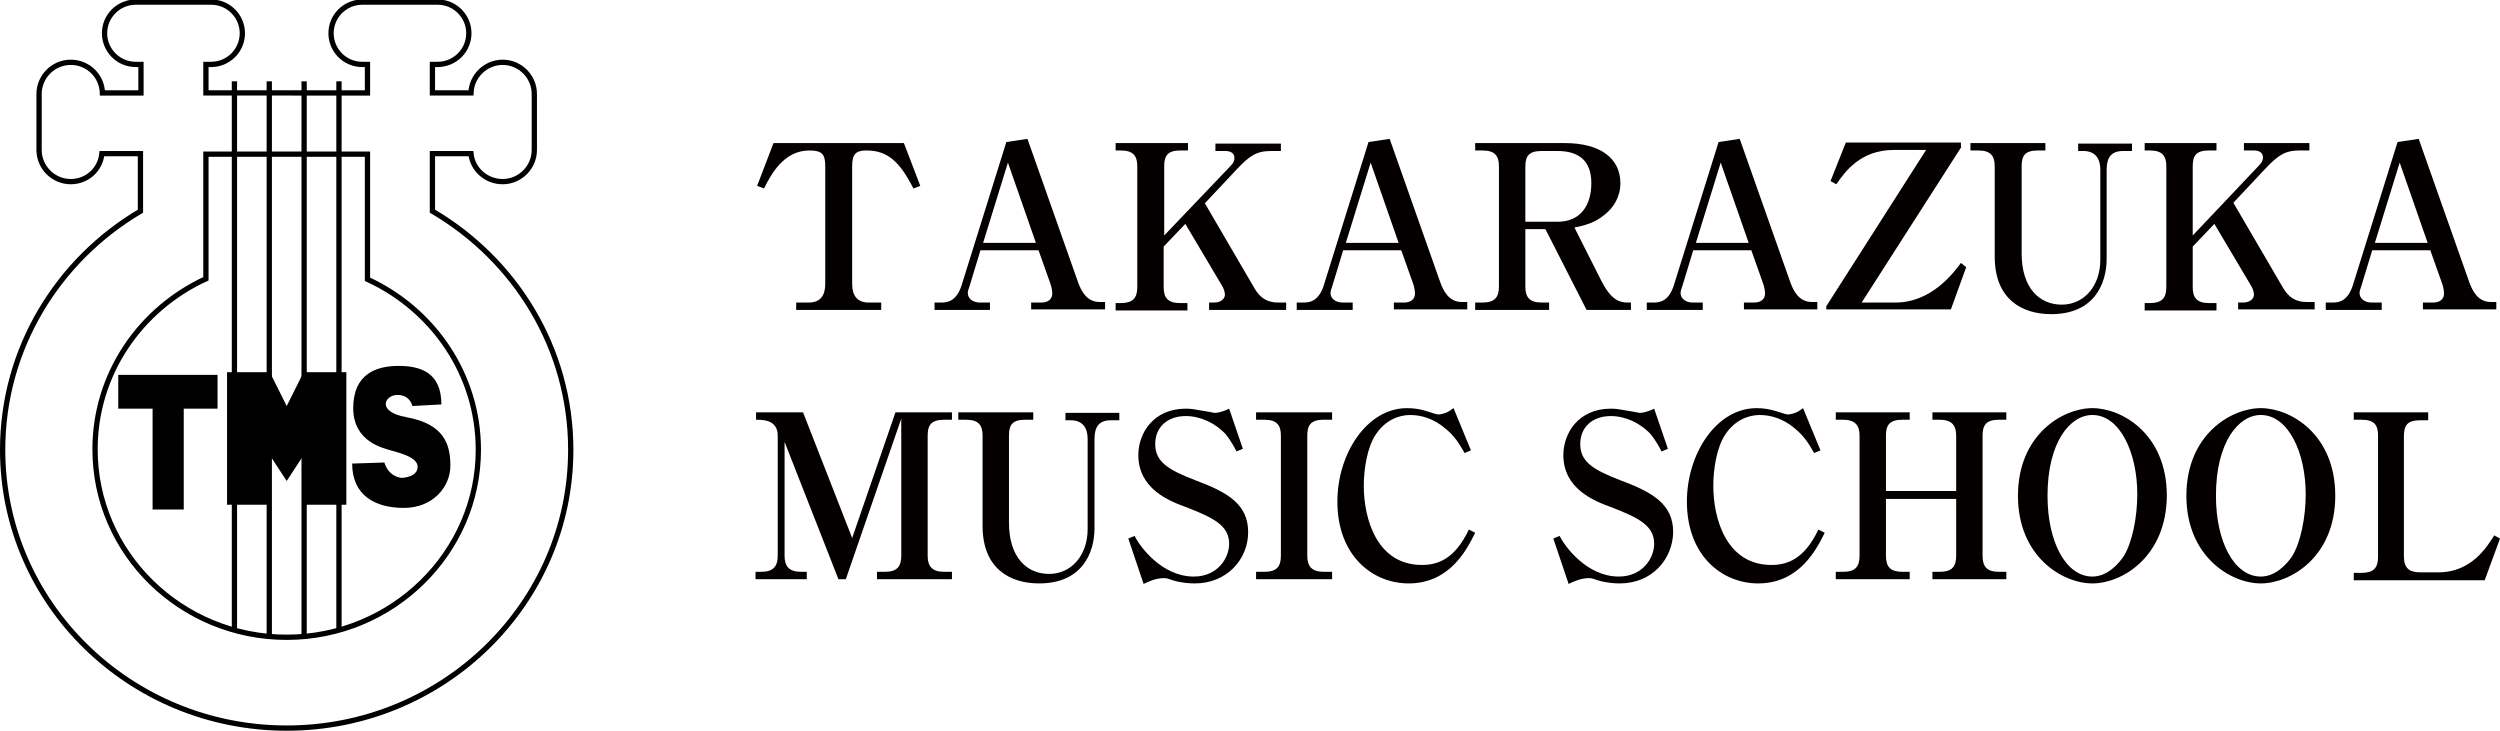
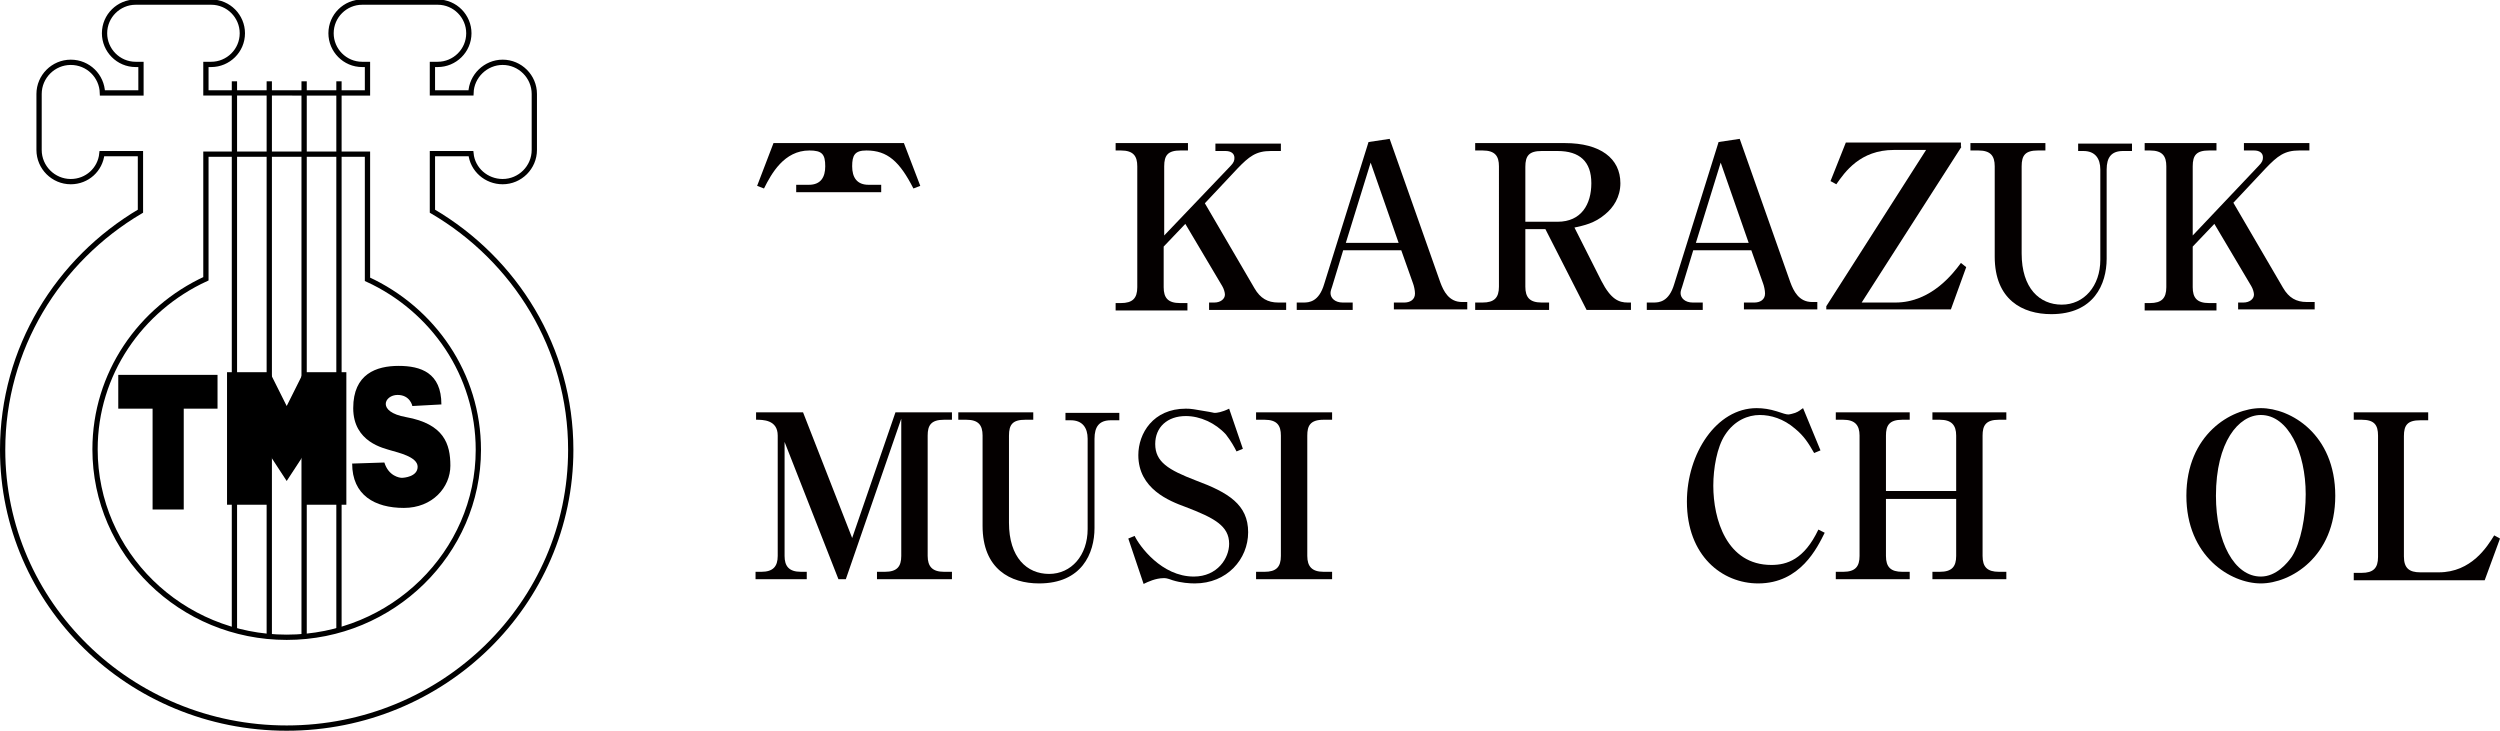
<svg xmlns="http://www.w3.org/2000/svg" version="1.1" id="レイヤー_1" x="0px" y="0px" width="473.5px" height="138.4px" viewBox="0 0 473.5 138.4" style="enable-background:new 0 0 473.5 138.4;" xml:space="preserve">
  <style type="text/css">
	.st0{fill:none;stroke:#000000;}
	.st1{fill:#040000;}
</style>
  <g>
    <polygon points="54.3,91.1 51.1,86.2 51.1,95.6 43,95.6 43,70.5 51.1,70.5 54.3,76.9 57.5,70.5 65.6,70.5 65.6,95.6 57.5,95.6    57.5,86.2 54.3,91.1  " />
    <path d="M78.1,76.9l5.5-0.3c0-6-3.9-7.3-8.1-7.3c-4.2,0-8.6,1.5-8.6,8c0,6.5,5.9,7.6,7.1,8c1.3,0.4,5.1,1.2,5.1,3.1   c0,1.9-2.6,2.1-3,2.1c-0.4,0-2.5-0.3-3.3-2.9l-6.1,0.2c0,6,4.3,8.4,9.8,8.4c5.4,0,8.8-3.9,8.8-8c0-4.1-1.2-7.9-8.4-9.2   c-5.6-1-4.1-4.2-1.6-4.2C77.7,74.8,78.1,76.9,78.1,76.9L78.1,76.9z" />
    <path class="st0" d="M64.2,15.4v103.9 M57.6,15.4v105.1 M44.4,15.4v103.9 M51,15.4v105.1" />
    <path class="st0" d="M54.3,137.9c29.7,0,53.8-23.6,53.8-52.7c0-19.2-10.5-36-26.2-45.2V29.1h7.3h0c0.3,3,2.9,5.3,6,5.3   c3.3,0,6-2.7,6-6V17.8c0-3.3-2.7-6-6-6c-3.2,0-5.9,2.6-6,5.8h0h-7.3v-5.4h1c3.2,0,5.9-2.6,5.9-5.9c0-3.2-2.6-5.9-5.9-5.9H68.6   c-3.2,0-5.9,2.6-5.9,5.9c0,3.2,2.6,5.9,5.9,5.9h1v5.4H54.3H39v-5.4h1c3.2,0,5.9-2.6,5.9-5.9c0-3.2-2.6-5.9-5.9-5.9H25.7   c-3.2,0-5.9,2.6-5.9,5.9c0,3.2,2.6,5.9,5.9,5.9h1v5.4h-7.3h0c-0.1-3.2-2.7-5.8-6-5.8c-3.3,0-6,2.7-6,6v10.6c0,3.3,2.7,6,6,6   c3.1,0,5.6-2.3,5.9-5.3h0h7.3V40C11,49.2,0.5,66,0.5,85.2C0.5,114.3,24.6,137.9,54.3,137.9L54.3,137.9L54.3,137.9z M54.3,120.7   c-20,0-36.3-15.9-36.3-35.6c0-14.3,8.6-26.6,21-32.3h0V34.7v-5.5h15.3l0,0h15.3v5.5v18.2h0c12.4,5.7,21,18,21,32.3   C90.6,104.7,74.3,120.7,54.3,120.7L54.3,120.7L54.3,120.7z" />
    <polygon points="41.2,71 22.4,71 22.4,77.4 28.9,77.4 28.9,96.5 34.8,96.5 34.8,77.4 41.2,77.4 41.2,71  " />
  </g>
  <g>
    <path class="st1" d="M158.8,109.7l-10.2-26v21.6c0,1.9,0.8,3,3.1,3h1.1v1.4h-9.7v-1.4h1.1c2.2,0,3.1-1,3.1-3V82.5c0-3-2.8-3-4.1-3   v-1.4h8.9l9.3,23.8l8.2-23.8h10.7v1.4h-1.5c-2.5,0-3.1,1.1-3.1,3v22.8c0,2,0.9,3,3.1,3h1.5v1.4h-14.2v-1.4h1.5c2.3,0,3.1-1,3.1-3   v-26l-10.5,30.4H158.8z" />
    <path class="st1" d="M211.9,79.6h-1.5c-2.2,0-3.1,1.2-3.1,3.5V100c0,4.8-2.4,10.5-10.5,10.5c-5.4,0-10.7-2.7-10.7-10.9V82.5   c0-2-0.8-3-3.1-3h-1.5v-1.4h14.2v1.4h-1.5c-2.4,0-3.1,0.9-3.1,3V99c0,6.6,3.4,9.7,7.6,9.7c4.2,0,7.3-3.5,7.3-8.5V83.1   c0-2.1-1-3.5-3.2-3.5h-1v-1.4h10.2V79.6z" />
    <path class="st1" d="M226.3,110.5c-1,0-2.6-0.1-4.2-0.6c-1.1-0.4-1.3-0.4-1.7-0.4c-1.5,0-3,0.7-3.8,1.1l-2.9-8.6l1.2-0.5   c0.9,1.9,5.1,7.7,11.2,7.7c4.5,0,6.7-3.5,6.7-6.2c0-3.4-2.8-4.9-8.3-7c-3-1.1-8.9-3.4-8.9-9.8c0-4.1,2.8-8.8,9-8.8   c1.1,0,1.4,0.1,4.4,0.6c0.7,0.1,0.8,0.2,1.1,0.2c0.3,0,1.3-0.1,2.7-0.8l2.6,7.6l-1.2,0.5c-0.4-0.8-1-1.9-2-3.2   c-2-2.2-4.9-3.5-7.6-3.5c-3.5,0-5.8,2.1-5.8,5.3c0,3.4,2.5,4.9,7.7,6.9c6.2,2.3,9.9,4.6,9.9,9.8   C236.4,105.9,232.4,110.5,226.3,110.5z" />
    <path class="st1" d="M237.9,109.7v-1.4h1.6c2.2,0,3.1-0.9,3.1-3V82.5c0-1.9-0.7-3-3.1-3h-1.6v-1.4h14.4v1.4h-1.6   c-2.6,0-3.1,1.2-3.1,3v22.8c0,2,0.9,3,3.1,3h1.6v1.4H237.9z" />
-     <path class="st1" d="M266.8,110.5c-6.8,0-13.5-5.2-13.5-15.5c0-9.1,5.6-17.7,13.2-17.7c1.3,0,2.6,0.2,3.8,0.6   c1.2,0.4,1.8,0.6,2.2,0.6c0.3,0,1-0.2,1.3-0.3c0.8-0.3,1-0.6,1.5-0.9l3.3,8l-1.2,0.5c-1.1-1.9-1.9-3.2-3.6-4.6   c-2.2-1.9-4.6-2.6-6.7-2.6c-2.2,0-4.8,1-6.6,3.8c-1.5,2.3-2.2,6.3-2.2,9.6c0,6.3,2.5,15,11,15c2.9,0,6.2-1,8.9-6.7l1.2,0.6   C278,103.7,274.8,110.5,266.8,110.5z" />
-     <path class="st1" d="M306.8,110.5c-1,0-2.6-0.1-4.2-0.6c-1.1-0.4-1.3-0.4-1.7-0.4c-1.5,0-3,0.7-3.8,1.1l-2.9-8.6l1.2-0.5   c0.9,1.9,5.1,7.7,11.2,7.7c4.5,0,6.7-3.5,6.7-6.2c0-3.4-2.8-4.9-8.3-7c-3-1.1-8.9-3.4-8.9-9.8c0-4.1,2.8-8.8,9-8.8   c1.1,0,1.4,0.1,4.4,0.6c0.7,0.1,0.8,0.2,1.1,0.2c0.3,0,1.3-0.1,2.7-0.8l2.6,7.6l-1.2,0.5c-0.4-0.8-1-1.9-2-3.2   c-2-2.2-4.9-3.5-7.6-3.5c-3.5,0-5.8,2.1-5.8,5.3c0,3.4,2.5,4.9,7.7,6.9c6.2,2.3,9.9,4.6,9.9,9.8   C316.8,105.9,312.9,110.5,306.8,110.5z" />
    <path class="st1" d="M333,110.5c-6.8,0-13.5-5.2-13.5-15.5c0-9.1,5.6-17.7,13.2-17.7c1.3,0,2.5,0.2,3.8,0.6   c1.2,0.4,1.8,0.6,2.2,0.6c0.3,0,1-0.2,1.3-0.3c0.8-0.3,1-0.6,1.5-0.9l3.3,8l-1.2,0.5c-1.1-1.9-1.9-3.2-3.6-4.6   c-2.2-1.9-4.6-2.6-6.7-2.6c-2.2,0-4.8,1-6.6,3.8c-1.5,2.3-2.2,6.3-2.2,9.6c0,6.3,2.5,15,11,15c2.9,0,6.2-1,8.9-6.7l1.2,0.6   C344.2,103.7,341,110.5,333,110.5z" />
    <path class="st1" d="M366,109.7v-1.4h1.4c2.3,0,3.1-1,3.1-3V94.5h-13.3v10.8c0,2.1,0.9,3,3.1,3h1.4v1.4h-14v-1.4h1.4   c2.3,0,3.1-1,3.1-3V82.5c0-2-0.9-3-3.1-3h-1.4v-1.4h14v1.4h-1.4c-2.5,0-3.1,1.1-3.1,3v10.5h13.3V82.5c0-2-0.9-3-3.1-3H366v-1.4h14   v1.4h-1.4c-2.5,0-3.1,1.1-3.1,3v22.8c0,2.1,0.9,3,3.1,3h1.4v1.4H366z" />
-     <path class="st1" d="M396.3,110.5c-5.7,0-14.1-5.1-14.1-16.6c0-11.6,8.5-16.6,14.1-16.6c5.6,0,14.1,4.9,14.1,16.6   C410.3,105.5,401.9,110.5,396.3,110.5z M396.3,78.6c-4.2,0-8.5,5.1-8.5,15.3c0,8.8,3.5,15.3,8.5,15.3c2.9,0,5-2.5,5.9-3.8   c1.7-2.7,2.6-7.6,2.6-11.8C404.8,85.7,401.5,78.6,396.3,78.6z" />
    <path class="st1" d="M428.2,110.5c-5.7,0-14.1-5.1-14.1-16.6c0-11.6,8.5-16.6,14.1-16.6c5.6,0,14.1,4.9,14.1,16.6   C442.3,105.5,433.8,110.5,428.2,110.5z M428.2,78.6c-4.2,0-8.5,5.1-8.5,15.3c0,8.8,3.5,15.3,8.5,15.3c2.9,0,5-2.5,5.9-3.8   c1.7-2.7,2.6-7.6,2.6-11.8C436.7,85.7,433.4,78.6,428.2,78.6z" />
    <path class="st1" d="M459.9,79.6h-1.5c-2.4,0-3.1,0.9-3.1,3v22.8c0,2.2,1,3,3.1,3h3.5c6.2,0,9.2-4.9,10.5-7l1.1,0.6l-2.9,7.9h-24.8   v-1.4h1.5c2.2,0,3.1-0.9,3.1-3V82.5c0-2-0.7-3-3.1-3h-1.5v-1.4h14.1V79.6z" />
  </g>
  <g>
-     <path class="st1" d="M173,35.7c-2.6-5.1-4.9-7.2-8.9-7.2c-2.2,0-2.7,0.9-2.7,3v22.3c0,2.1,0.9,3.5,3.1,3.5h2.4v1.4h-16.1v-1.4h2.4   c2.3,0,3.1-1.5,3.1-3.5V31.5c0-2.3-0.6-3-3-3c-4.8,0-7.2,4.4-8.6,7.2l-1.3-0.5l3.1-8.1h24.7l3.1,8.1L173,35.7z" />
-     <path class="st1" d="M195.3,58.7v-1.4h2c1,0,2-0.5,2-1.7c0-0.6-0.2-1.5-0.4-2l-2.2-6.2h-11l-2.1,6.9c-0.1,0.3-0.3,0.8-0.3,1.2   c0,1,0.9,1.8,2.3,1.8h1.9v1.4H177v-1.4h1.3c1,0,2.9-0.1,3.9-3.5l8.4-26.9l4-0.6l9.6,27.2c0.6,1.6,1.6,3.7,4.1,3.7h1v1.4H195.3z    M190.9,30.8L186.2,46h10L190.9,30.8z" />
+     <path class="st1" d="M173,35.7c-2.6-5.1-4.9-7.2-8.9-7.2c-2.2,0-2.7,0.9-2.7,3c0,2.1,0.9,3.5,3.1,3.5h2.4v1.4h-16.1v-1.4h2.4   c2.3,0,3.1-1.5,3.1-3.5V31.5c0-2.3-0.6-3-3-3c-4.8,0-7.2,4.4-8.6,7.2l-1.3-0.5l3.1-8.1h24.7l3.1,8.1L173,35.7z" />
    <path class="st1" d="M229,58.7v-1.4h1c1.2,0,2-0.7,2-1.5c0-0.4-0.2-1.1-0.5-1.6l-7-11.8l-4.1,4.3v7.7c0,2,0.8,3,3.1,3h1.4v1.4   h-13.6v-1.4h1c2.2,0,3.1-0.9,3.1-3V31.5c0-1.9-0.7-3-3.1-3h-1v-1.4H225v1.4h-1.4c-2.4,0-3.1,0.9-3.1,3v13.1L233,31.5   c0.7-0.7,0.8-1.1,0.8-1.6c0-0.8-0.6-1.3-1.7-1.3h-1.9v-1.4h12.4v1.4h-1.9c-2.8,0-4.1,1-6.4,3.4l-6.1,6.5l9.4,16.1   c1.1,1.9,2.5,2.7,4.5,2.7h1.5v1.4H229z" />
    <path class="st1" d="M264,58.7v-1.4h2c1,0,2-0.5,2-1.7c0-0.6-0.2-1.5-0.4-2l-2.2-6.2h-11l-2.1,6.9c-0.1,0.3-0.3,0.8-0.3,1.2   c0,1,0.9,1.8,2.3,1.8h1.9v1.4h-10.6v-1.4h1.3c1,0,2.9-0.1,3.9-3.5l8.4-26.9l4-0.6l9.6,27.2c0.6,1.6,1.6,3.7,4.1,3.7h1v1.4H264z    M259.6,30.8L254.9,46h10L259.6,30.8z" />
    <path class="st1" d="M300.5,58.7l-7.8-15.3h-3.8v10.9c0,2,0.8,3,3.1,3h1.4v1.4h-14v-1.4h1.4c2.2,0,3.1-0.9,3.1-3V31.5   c0-1.9-0.7-3-3.1-3h-1.4v-1.4h17c6.7,0,10.5,2.9,10.5,7.6c0,2.6-1.3,4.6-2.9,5.9c-2,1.7-4,2.1-5.8,2.5l5.1,10.1   c1.8,3.5,3.3,4.1,5,4.1h0.6v1.4H300.5z M295,28.6h-3c-2.4,0-3.1,0.9-3.1,3V42h6.1c4.5,0,6.4-3.3,6.4-7.3   C301.4,30.6,299.2,28.6,295,28.6z" />
    <path class="st1" d="M330.3,58.7v-1.4h2c1,0,2-0.5,2-1.7c0-0.6-0.2-1.5-0.4-2l-2.2-6.2h-11l-2.1,6.9c-0.1,0.3-0.3,0.8-0.3,1.2   c0,1,0.9,1.8,2.3,1.8h1.9v1.4h-10.6v-1.4h1.3c1,0,2.9-0.1,3.9-3.5l8.4-26.9l4-0.6l9.6,27.2c0.6,1.6,1.6,3.7,4.1,3.7h1v1.4H330.3z    M325.9,30.8L321.2,46h10L325.9,30.8z" />
    <path class="st1" d="M371.5,27.8l-18.9,29.5h6.4c6.8,0,11-5.6,12.4-7.5l1,0.8l-2.9,8h-23.6v-0.6l18.9-29.6h-6.1   c-6.4,0-9.3,4.2-10.9,6.5l-1.1-0.6l2.9-7.3h21.8V27.8z" />
    <path class="st1" d="M403.6,28.6h-1.5c-2.2,0-3.1,1.2-3.1,3.5V49c0,4.8-2.4,10.5-10.5,10.5c-5.4,0-10.7-2.7-10.7-10.9V31.5   c0-2-0.8-3-3.1-3h-1.5v-1.4h14.2v1.4H386c-2.4,0-3.1,0.9-3.1,3V48c0,6.6,3.4,9.7,7.6,9.7c4.2,0,7.3-3.5,7.3-8.5V32.1   c0-2.1-1-3.5-3.2-3.5h-1v-1.4h10.2V28.6z" />
    <path class="st1" d="M423.9,58.7v-1.4h1c1.2,0,2-0.7,2-1.5c0-0.4-0.2-1.1-0.5-1.6l-7-11.8l-4.1,4.3v7.7c0,2,0.8,3,3.1,3h1.4v1.4   h-13.6v-1.4h1c2.2,0,3.1-0.9,3.1-3V31.5c0-1.9-0.7-3-3.1-3h-1v-1.4h13.6v1.4h-1.4c-2.4,0-3.1,0.9-3.1,3v13.1l12.5-13.2   c0.7-0.7,0.8-1.1,0.8-1.6c0-0.8-0.6-1.3-1.7-1.3h-1.9v-1.4h12.4v1.4h-1.9c-2.8,0-4.1,1-6.4,3.4l-6.1,6.5l9.4,16.1   c1.1,1.9,2.5,2.7,4.5,2.7h1.5v1.4H423.9z" />
-     <path class="st1" d="M458.9,58.7v-1.4h2c1,0,2-0.5,2-1.7c0-0.6-0.2-1.5-0.4-2l-2.2-6.2h-11l-2.1,6.9c-0.1,0.3-0.3,0.8-0.3,1.2   c0,1,0.9,1.8,2.3,1.8h1.9v1.4h-10.6v-1.4h1.3c1,0,2.9-0.1,3.9-3.5l8.4-26.9l4-0.6l9.6,27.2c0.6,1.6,1.6,3.7,4.1,3.7h1v1.4H458.9z    M454.5,30.8L449.8,46h10L454.5,30.8z" />
  </g>
</svg>